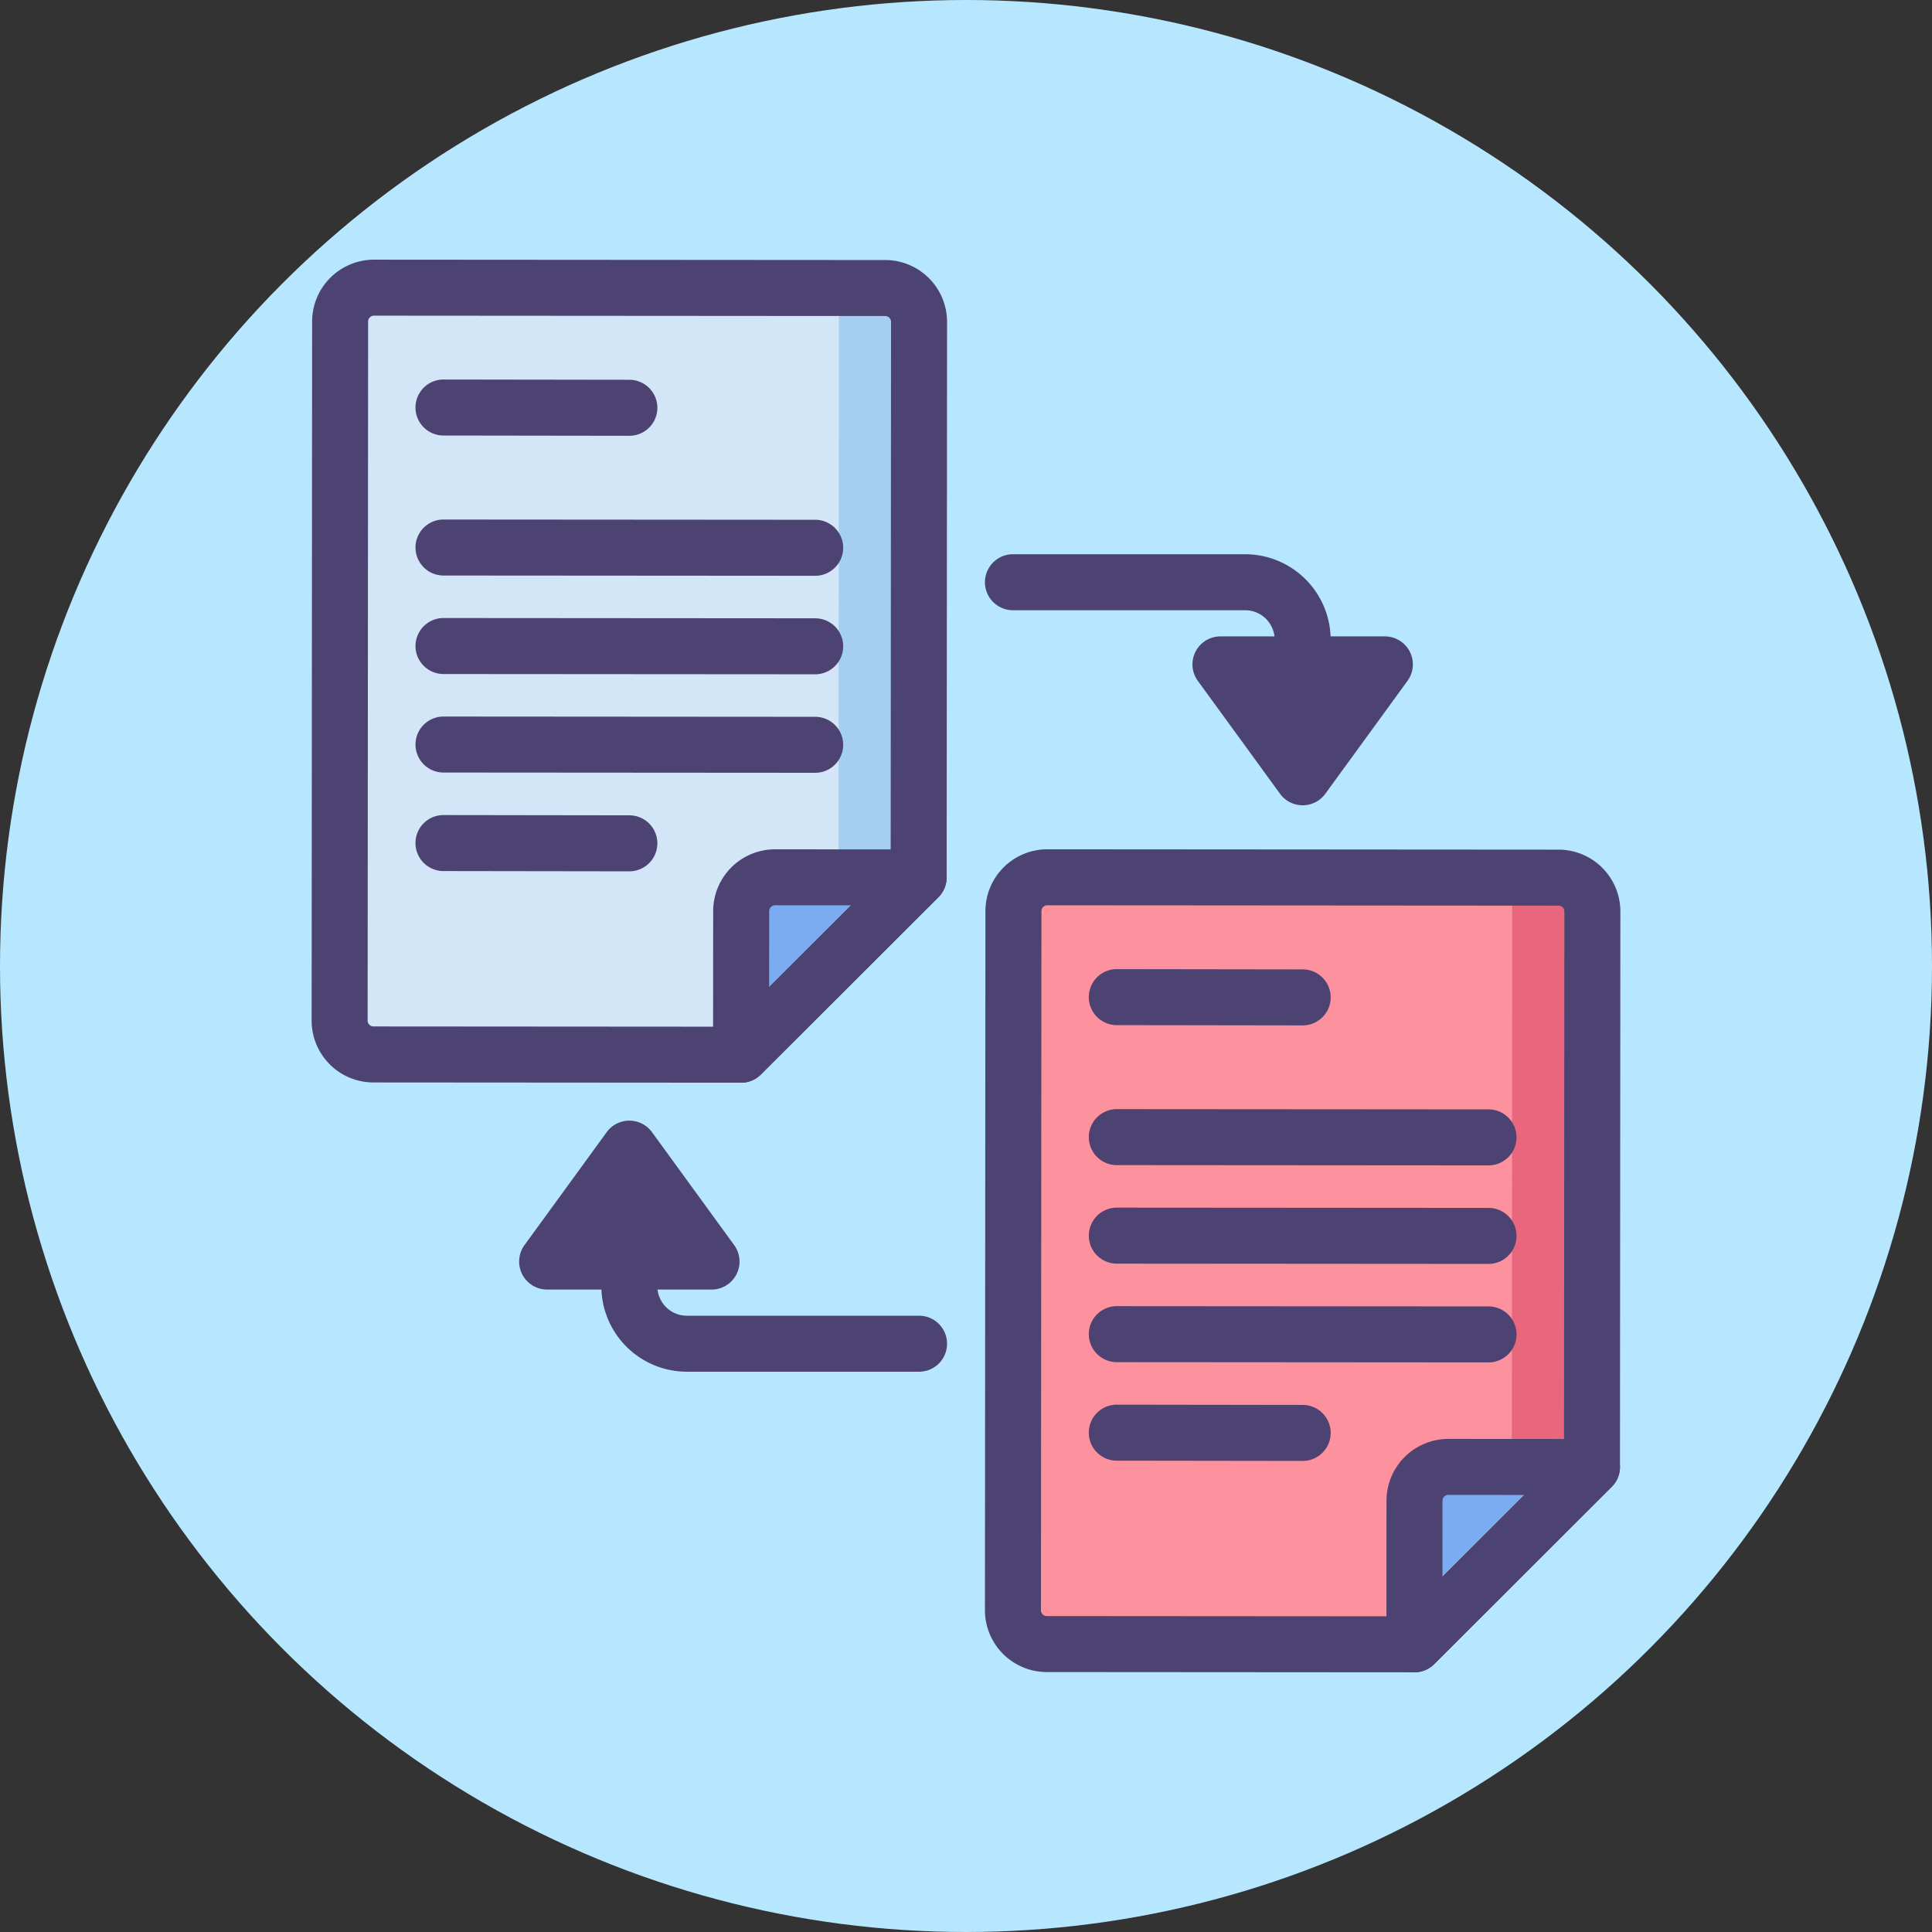
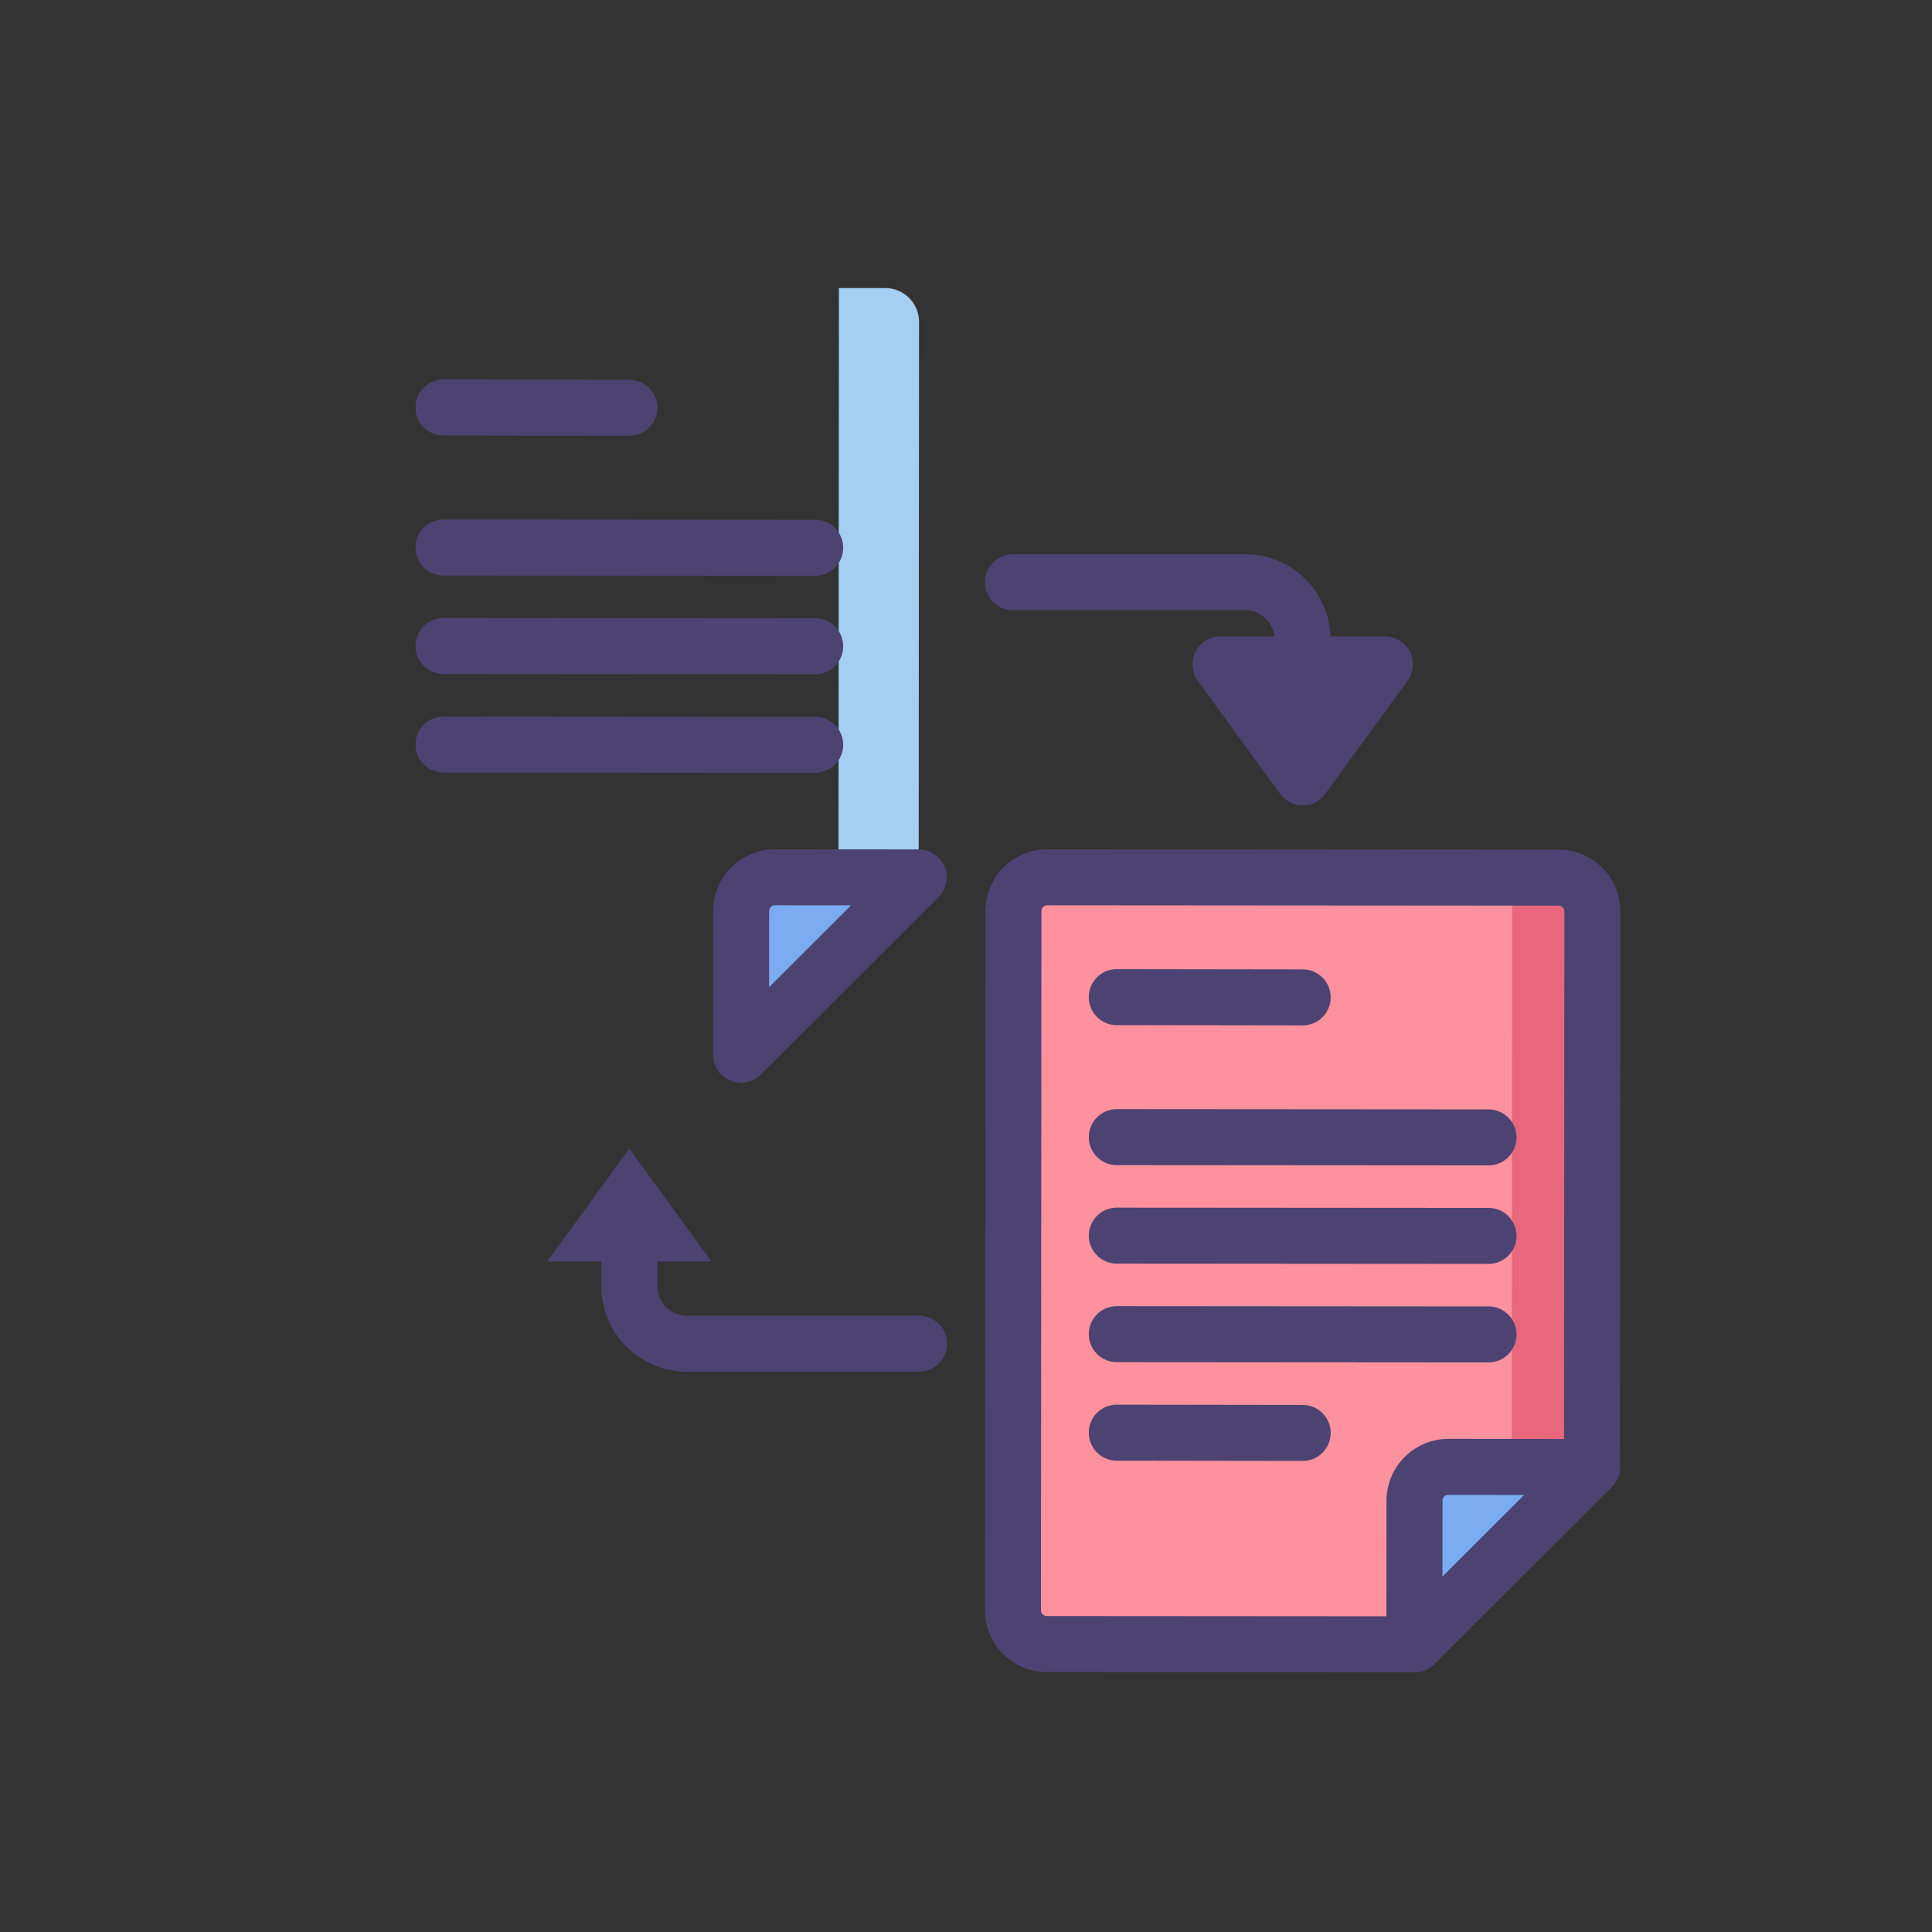
<svg xmlns="http://www.w3.org/2000/svg" width="414" height="414" viewBox="0 0 414 414">
  <rect x="0" y="0" width="414" height="414" fill="#333333" stroke="none" />
  <g id="Literature_Exchange" transform="translate(-49 -49)">
    <g id="Group_20" data-name="Group 20">
      <g id="Group_19" data-name="Group 19">
-         <circle id="Ellipse_3" data-name="Ellipse 3" cx="207" cy="207" r="207" transform="translate(49 49)" fill="#B7E7FF" />
-       </g>
+         </g>
    </g>
    <g id="Group_55" data-name="Group 55">
      <g id="Group_21" data-name="Group 21">
        <path id="Path_14" data-name="Path 14" d="M328.142,215.562l-8.807-12.1-8.806-12.1h35.227l-8.807,12.1Z" fill="#4c4372" />
      </g>
      <g id="Group_22" data-name="Group 22">
        <path id="Path_15" data-name="Path 15" d="M183.858,295.139l8.807,12.1,8.806,12.1H166.244l8.807-12.1Z" fill="#4c4372" />
      </g>
      <g id="Group_36" data-name="Group 36">
        <g id="Group_30" data-name="Group 30">
          <g id="Group_25" data-name="Group 25">
            <g id="Group_23" data-name="Group 23">
              <path id="Path_16" data-name="Path 16" d="M371.112,382.355l-19.027,19-78.779-.056a7.253,7.253,0,0,1-7.247-7.257l.106-149.806a7.253,7.253,0,0,1,7.257-7.247l109.554.078a7.253,7.253,0,0,1,7.247,7.257l-.084,119.032Z" fill="#fd919e" />
            </g>
            <g id="Group_24" data-name="Group 24">
              <path id="Path_17" data-name="Path 17" d="M352.086,401.355l.022-30.775a7.253,7.253,0,0,1,7.257-7.247l30.775.022" fill="#fff" />
            </g>
          </g>
          <g id="Group_26" data-name="Group 26">
            <path id="Path_18" data-name="Path 18" d="M372.961,363.34l17.177.012.084-119.028a7.252,7.252,0,0,0-7.247-7.257l-9.926-.007Z" fill="#e8677d" />
          </g>
          <g id="Group_27" data-name="Group 27">
            <path id="Path_19" data-name="Path 19" d="M352.086,401.355l.022-30.775a7.253,7.253,0,0,1,7.257-7.247l30.775.022Z" fill="#7babf1" />
          </g>
          <g id="Group_28" data-name="Group 28">
            <path id="Path_20" data-name="Path 20" d="M352.085,407.354h0L273.3,407.3a13.267,13.267,0,0,1-13.242-13.261l.106-149.806a13.266,13.266,0,0,1,13.251-13.243h.01l109.554.078a13.252,13.252,0,0,1,13.243,13.261l-.084,119.031a6,6,0,0,1-1.76,4.241l-19.026,19h0l-19.027,19A6,6,0,0,1,352.085,407.354ZM273.417,242.989a1.253,1.253,0,0,0-1.251,1.251l-.106,149.806a1.254,1.254,0,0,0,1.251,1.253l76.294.054,34.536-34.486.083-116.546a1.251,1.251,0,0,0-1.251-1.253l-109.556-.079Zm97.7,139.366h0Z" fill="#4c4372" />
          </g>
          <g id="Group_29" data-name="Group 29">
            <path id="Path_21" data-name="Path 21" d="M352.084,407.354a6,6,0,0,1-6-6l.022-30.774a13.266,13.266,0,0,1,13.251-13.242h.01l30.774.021a6,6,0,0,1,4.236,10.246l-38.053,38A6,6,0,0,1,352.084,407.354Zm7.275-38.02a1.251,1.251,0,0,0-1.251,1.251l-.012,16.288,17.553-17.527-16.29-.012Z" fill="#4c4372" />
          </g>
        </g>
        <g id="Group_31" data-name="Group 31">
          <path id="Path_22" data-name="Path 22" d="M367.965,298.727h0l-79.646-.057a6,6,0,0,1,0-12h0l79.646.057a6,6,0,0,1,0,12Z" fill="#4c4372" />
        </g>
        <g id="Group_32" data-name="Group 32">
          <path id="Path_23" data-name="Path 23" d="M328.142,268.727h-.008l-39.824-.057a6,6,0,0,1,.008-12h.008l39.824.057a6,6,0,0,1-.008,12Z" fill="#4c4372" />
        </g>
        <g id="Group_33" data-name="Group 33">
-           <path id="Path_24" data-name="Path 24" d="M367.965,319.837h0l-79.646-.057a6,6,0,0,1,0-12h0l79.646.057a6,6,0,0,1,0,12Z" fill="#4c4372" />
+           <path id="Path_24" data-name="Path 24" d="M367.965,319.837h0l-79.646-.057a6,6,0,0,1,0-12l79.646.057a6,6,0,0,1,0,12Z" fill="#4c4372" />
        </g>
        <g id="Group_34" data-name="Group 34">
          <path id="Path_25" data-name="Path 25" d="M367.965,340.946h0l-79.646-.057a6,6,0,0,1,0-12h0l79.646.057a6,6,0,0,1,0,12Z" fill="#4c4372" />
        </g>
        <g id="Group_35" data-name="Group 35">
          <path id="Path_26" data-name="Path 26" d="M328.142,362.056h-.008L288.31,362a6,6,0,0,1,.008-12h.008l39.823.056a6,6,0,0,1-.007,12Z" fill="#4c4372" />
        </g>
      </g>
      <g id="Group_50" data-name="Group 50">
        <g id="Group_44" data-name="Group 44">
          <g id="Group_39" data-name="Group 39">
            <g id="Group_37" data-name="Group 37">
-               <path id="Path_27" data-name="Path 27" d="M226.829,256.011l-19.027,19-78.779-.056a7.253,7.253,0,0,1-7.247-7.257l.106-149.806a7.253,7.253,0,0,1,7.257-7.247l109.554.078a7.253,7.253,0,0,1,7.247,7.257l-.084,119.032Z" fill="#d3e6f8" />
-             </g>
+               </g>
            <g id="Group_38" data-name="Group 38">
              <path id="Path_28" data-name="Path 28" d="M207.8,275.011l.022-30.775a7.253,7.253,0,0,1,7.257-7.247l30.775.022" fill="#fff" />
            </g>
          </g>
          <g id="Group_40" data-name="Group 40">
            <path id="Path_29" data-name="Path 29" d="M228.678,237l17.177.012.084-119.028a7.252,7.252,0,0,0-7.247-7.257l-9.926-.007Z" fill="#a4cff2" />
          </g>
          <g id="Group_41" data-name="Group 41">
            <path id="Path_30" data-name="Path 30" d="M207.8,275.011l.022-30.775a7.253,7.253,0,0,1,7.257-7.247l30.775.022Z" fill="#7babf1" />
          </g>
          <g id="Group_42" data-name="Group 42">
-             <path id="Path_31" data-name="Path 31" d="M207.8,281.011h0l-78.779-.056a13.252,13.252,0,0,1-13.243-13.261l.106-149.807a13.266,13.266,0,0,1,13.251-13.242h.01l109.554.077a13.267,13.267,0,0,1,13.242,13.261l-.085,119.032a6,6,0,0,1-1.76,4.242l-38.053,38A6,6,0,0,1,207.8,281.011ZM129.134,116.646a1.253,1.253,0,0,0-1.251,1.25L127.777,267.7a1.251,1.251,0,0,0,1.251,1.253l76.293.054,34.536-34.486.083-116.547a1.255,1.255,0,0,0-1.251-1.253l-109.555-.078Z" fill="#4c4372" />
-           </g>
+             </g>
          <g id="Group_43" data-name="Group 43">
            <path id="Path_32" data-name="Path 32" d="M207.8,281.011a6,6,0,0,1-6-6l.022-30.774a13.266,13.266,0,0,1,13.251-13.243h.01l30.774.022a6,6,0,0,1,4.236,10.246l-38.053,38A6.006,6.006,0,0,1,207.8,281.011Zm7.275-38.022a1.253,1.253,0,0,0-1.252,1.252l-.012,16.288L231.366,243l-16.29-.012Z" fill="#4c4372" />
          </g>
        </g>
        <g id="Group_45" data-name="Group 45">
          <path id="Path_33" data-name="Path 33" d="M223.682,172.383h0l-79.646-.057a6,6,0,0,1,0-12h0l79.646.057a6,6,0,0,1,0,12Z" fill="#4c4372" />
        </g>
        <g id="Group_46" data-name="Group 46">
          <path id="Path_34" data-name="Path 34" d="M183.858,142.383h-.008l-39.823-.057a6,6,0,0,1,.008-12h.008l39.823.057a6,6,0,0,1-.008,12Z" fill="#4c4372" />
        </g>
        <g id="Group_47" data-name="Group 47">
          <path id="Path_35" data-name="Path 35" d="M223.682,193.492h0l-79.646-.057a6,6,0,0,1,0-12h0l79.646.057a6,6,0,0,1,0,12Z" fill="#4c4372" />
        </g>
        <g id="Group_48" data-name="Group 48">
          <path id="Path_36" data-name="Path 36" d="M223.682,214.6h0l-79.646-.056a6,6,0,0,1,0-12h0l79.646.056a6,6,0,0,1,0,12Z" fill="#4c4372" />
        </g>
        <g id="Group_49" data-name="Group 49">
-           <path id="Path_37" data-name="Path 37" d="M183.858,235.712h-.008l-39.823-.057a6,6,0,0,1,.008-12h.008l39.823.057a6,6,0,0,1-.008,12Z" fill="#4c4372" />
-         </g>
+           </g>
      </g>
      <g id="Group_51" data-name="Group 51">
        <path id="Path_38" data-name="Path 38" d="M328.142,197.366a6,6,0,0,1-6-6v-5.28a6.329,6.329,0,0,0-6.322-6.322H266.06a6,6,0,0,1,0-12h49.76a18.343,18.343,0,0,1,18.322,18.322v5.28A6,6,0,0,1,328.142,197.366Z" fill="#4c4372" />
      </g>
      <g id="Group_52" data-name="Group 52">
        <path id="Path_39" data-name="Path 39" d="M328.142,221.562a6,6,0,0,1-4.851-2.469L305.677,194.9a6,6,0,0,1,4.85-9.531h35.228a6,6,0,0,1,4.85,9.531l-17.614,24.2A5.994,5.994,0,0,1,328.142,221.562Zm-5.824-24.2,5.824,8,5.824-8Z" fill="#4c4372" />
      </g>
      <g id="Group_53" data-name="Group 53">
        <path id="Path_40" data-name="Path 40" d="M245.94,342.938H196.18a18.343,18.343,0,0,1-18.322-18.322v-5.28a6,6,0,0,1,12,0v5.28a6.329,6.329,0,0,0,6.322,6.322h49.76a6,6,0,1,1,0,12Z" fill="#4c4372" />
      </g>
      <g id="Group_54" data-name="Group 54">
-         <path id="Path_41" data-name="Path 41" d="M201.472,325.335H166.244a6,6,0,0,1-4.85-9.531l17.614-24.2a6,6,0,0,1,9.7,0l17.614,24.2a6,6,0,0,1-4.852,9.531Zm-23.438-12h11.648l-5.824-8Z" fill="#4c4372" />
-       </g>
+         </g>
    </g>
  </g>
</svg>